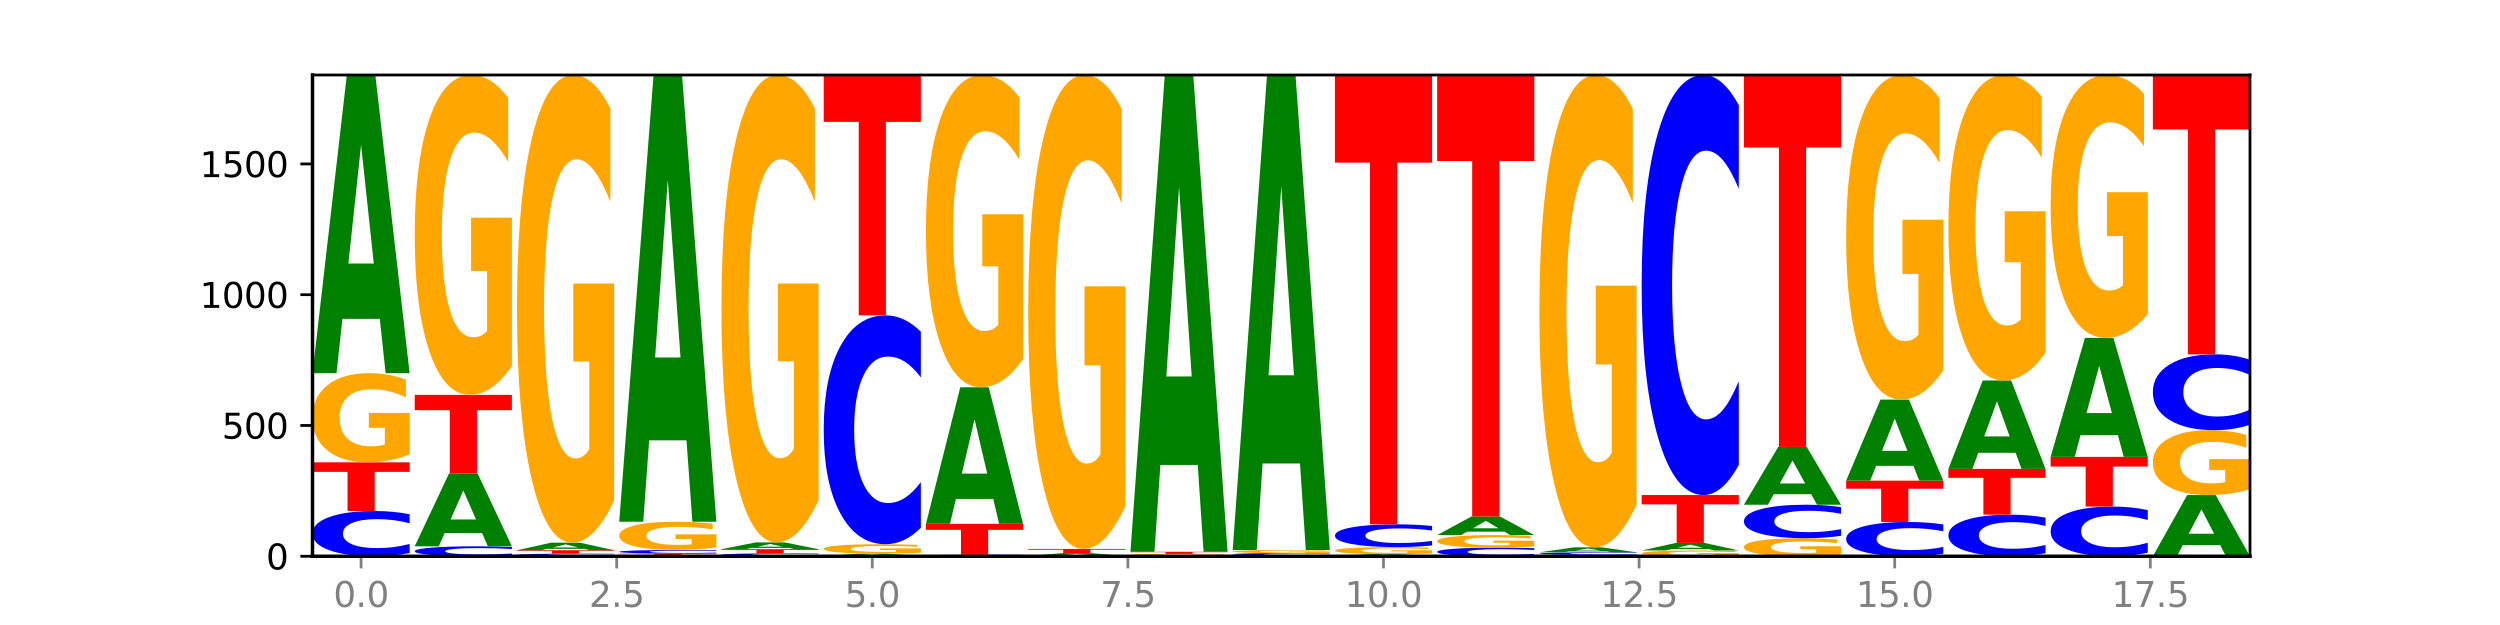
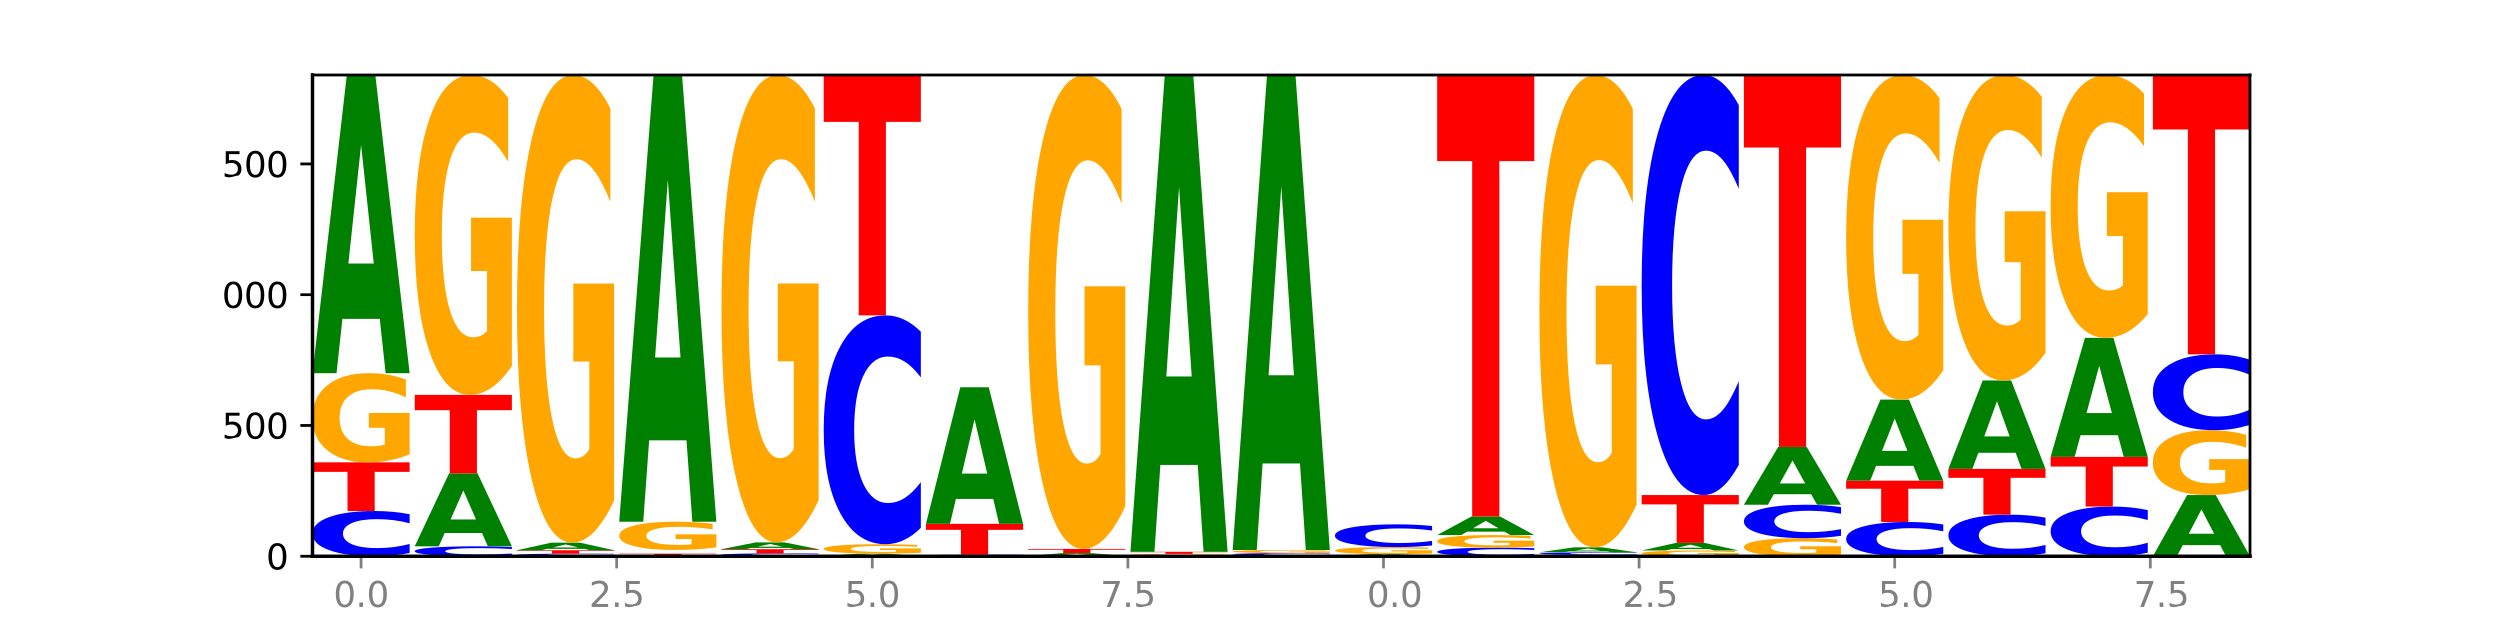
<svg xmlns="http://www.w3.org/2000/svg" xmlns:xlink="http://www.w3.org/1999/xlink" width="720pt" height="180pt" viewBox="0 0 720 180" version="1.1">
  <defs>
    <style type="text/css">*{stroke-linejoin: round; stroke-linecap: butt}</style>
  </defs>
  <g id="figure_1">
    <g id="patch_1">
      <path d="M 0 180  L 720 180  L 720 0  L 0 0  z " style="fill: #ffffff" />
    </g>
    <g id="axes_1">
      <g id="patch_2">
        <path d="M 90 160.2  L 648 160.2  L 648 21.6  L 90 21.6  z " style="fill: #ffffff" />
      </g>
      <g id="line2d_1">
        <path d="M 90 160.2  L 648 160.2  " clip-path="url(#pdd4420db8b)" style="fill: none; stroke: #000000; stroke-width: 0.5; stroke-linecap: square" />
      </g>
      <g id="patch_3">
        <path d="M 117.974 159.266  Q 115.634 159.729 113.103 159.963  Q 110.573 160.2 107.817 160.2  Q 99.599 160.2 94.8 158.445  Q 90 156.69 90 153.688  Q 90 150.676 94.8 148.924  Q 99.599 147.169 107.817 147.169  Q 110.573 147.169 113.103 147.405  Q 115.634 147.64 117.974 148.103  L 117.974 150.7  Q 115.613 150.087 113.322 149.801  Q 111.031 149.516 108.501 149.516  Q 103.962 149.516 101.361 150.628  Q 98.768 151.737 98.768 153.688  Q 98.768 155.632 101.361 156.744  Q 103.962 157.853 108.501 157.853  Q 111.031 157.853 113.322 157.567  Q 115.613 157.279 117.974 156.666  L 117.974 159.266  z " clip-path="url(#pdd4420db8b)" style="fill: #0000ff" />
      </g>
      <g id="patch_4">
        <path d="M 90 133.158  L 117.974 133.158  L 117.974 135.89  L 107.91 135.89  L 107.91 147.169  L 100.084 147.169  L 100.084 135.89  L 90 135.89  L 90 133.158  z " clip-path="url(#pdd4420db8b)" style="fill: #ff0000" />
      </g>
      <g id="patch_5">
        <path d="M 117.974 130.834  Q 115.152 131.996 112.118 132.58  Q 109.084 133.158 105.849 133.158  Q 98.539 133.158 94.269 129.698  Q 90 126.239 90 120.323  Q 90 114.338 94.345 110.905  Q 98.696 107.472 106.263 107.472  Q 109.178 107.472 111.849 107.939  Q 114.525 108.4 116.895 109.313  L 116.895 114.433  Q 114.45 113.261 112.03 112.682  Q 109.61 112.099 107.178 112.099  Q 102.677 112.099 100.238 114.232  Q 97.799 116.359 97.799 120.323  Q 97.799 124.249 100.15 126.393  Q 102.501 128.531 106.827 128.531  Q 108.005 128.531 109.015 128.409  Q 110.024 128.282 110.827 128.016  L 110.827 123.209  L 106.219 123.209  L 106.219 118.927  L 117.974 118.927  L 117.974 130.834  z " clip-path="url(#pdd4420db8b)" style="fill: #ffa600" />
      </g>
      <g id="patch_6">
        <path d="M 109.377 91.829  L 98.619 91.829  L 96.92 107.472  L 90 107.472  L 99.883 21.6  L 108.09 21.6  L 117.974 107.472  L 111.059 107.472  L 109.377 91.829  z M 100.335 75.891  L 107.644 75.891  L 103.995 41.734  L 100.335 75.891  z " clip-path="url(#pdd4420db8b)" style="fill: #008000" />
      </g>
      <g id="patch_7">
        <path d="M 147.42 159.995  Q 145.08 160.097 142.549 160.148  Q 140.019 160.2 137.263 160.2  Q 129.045 160.2 124.246 159.814  Q 119.446 159.429 119.446 158.77  Q 119.446 158.108 124.246 157.723  Q 129.045 157.338 137.263 157.338  Q 140.019 157.338 142.549 157.39  Q 145.08 157.441 147.42 157.543  L 147.42 158.113  Q 145.058 157.979 142.768 157.916  Q 140.477 157.853 137.947 157.853  Q 133.408 157.853 130.807 158.097  Q 128.214 158.341 128.214 158.77  Q 128.214 159.197 130.807 159.441  Q 133.408 159.684 137.947 159.684  Q 140.477 159.684 142.768 159.622  Q 145.058 159.558 147.42 159.424  L 147.42 159.995  z " clip-path="url(#pdd4420db8b)" style="fill: #0000ff" />
      </g>
      <g id="patch_8">
        <path d="M 138.823 153.509  L 128.065 153.509  L 126.366 157.338  L 119.446 157.338  L 129.329 136.322  L 137.536 136.322  L 147.42 157.338  L 140.505 157.338  L 138.823 153.509  z M 129.781 149.609  L 137.09 149.609  L 133.441 141.249  L 129.781 149.609  z " clip-path="url(#pdd4420db8b)" style="fill: #008000" />
      </g>
      <g id="patch_9">
        <path d="M 119.446 113.724  L 147.42 113.724  L 147.42 118.131  L 137.356 118.131  L 137.356 136.322  L 129.529 136.322  L 129.529 118.131  L 119.446 118.131  L 119.446 113.724  z " clip-path="url(#pdd4420db8b)" style="fill: #ff0000" />
      </g>
      <g id="patch_10">
        <path d="M 147.42 105.389  Q 144.598 109.556 141.564 111.65  Q 138.53 113.724 135.295 113.724  Q 127.985 113.724 123.715 101.316  Q 119.446 88.909 119.446 67.69  Q 119.446 46.225 123.791 33.912  Q 128.141 21.6 135.708 21.6  Q 138.624 21.6 141.294 23.275  Q 143.971 24.93 146.341 28.203  L 146.341 46.567  Q 143.896 42.362 141.476 40.287  Q 139.056 38.194 136.624 38.194  Q 132.122 38.194 129.684 45.844  Q 127.245 53.475 127.245 67.69  Q 127.245 81.773 129.596 89.461  Q 131.947 97.13 136.273 97.13  Q 137.451 97.13 138.461 96.692  Q 139.47 96.235 140.273 95.284  L 140.273 78.043  L 135.665 78.043  L 135.665 62.686  L 147.42 62.686  L 147.42 105.389  z " clip-path="url(#pdd4420db8b)" style="fill: #ffa600" />
      </g>
      <g id="patch_11">
        <path d="M 176.865 160.146  Q 174.525 160.173 171.995 160.186  Q 169.465 160.2 166.709 160.2  Q 158.491 160.2 153.692 160.099  Q 148.892 159.997 148.892 159.824  Q 148.892 159.649 153.692 159.548  Q 158.491 159.447 166.709 159.447  Q 169.465 159.447 171.995 159.46  Q 174.525 159.474 176.865 159.501  L 176.865 159.651  Q 174.504 159.615 172.214 159.599  Q 169.923 159.582 167.393 159.582  Q 162.854 159.582 160.253 159.647  Q 157.66 159.711 157.66 159.824  Q 157.66 159.936 160.253 160  Q 162.854 160.064 167.393 160.064  Q 169.923 160.064 172.214 160.048  Q 174.504 160.031 176.865 159.996  L 176.865 160.146  z " clip-path="url(#pdd4420db8b)" style="fill: #0000ff" />
      </g>
      <g id="patch_12">
        <path d="M 148.892 158.468  L 176.865 158.468  L 176.865 158.658  L 166.801 158.658  L 166.801 159.447  L 158.975 159.447  L 158.975 158.658  L 148.892 158.658  L 148.892 158.468  z " clip-path="url(#pdd4420db8b)" style="fill: #ff0000" />
      </g>
      <g id="patch_13">
        <path d="M 168.269 158.07  L 157.511 158.07  L 155.812 158.468  L 148.892 158.468  L 158.775 156.283  L 166.982 156.283  L 176.865 158.468  L 169.951 158.468  L 168.269 158.07  z M 159.227 157.664  L 166.536 157.664  L 162.887 156.795  L 159.227 157.664  z " clip-path="url(#pdd4420db8b)" style="fill: #008000" />
      </g>
      <g id="patch_14">
        <path d="M 176.865 144.097  Q 174.044 150.19 171.01 153.251  Q 167.976 156.283 164.741 156.283  Q 157.431 156.283 153.161 138.144  Q 148.892 120.004 148.892 88.983  Q 148.892 57.601 153.236 39.6  Q 157.587 21.6 165.154 21.6  Q 168.07 21.6 170.74 24.048  Q 173.417 26.469 175.787 31.254  L 175.787 58.102  Q 173.342 51.953 170.922 48.921  Q 168.502 45.86 166.07 45.86  Q 161.568 45.86 159.13 57.044  Q 156.691 68.201 156.691 88.983  Q 156.691 109.571 159.042 120.811  Q 161.393 132.023 165.719 132.023  Q 166.897 132.023 167.907 131.383  Q 168.916 130.715 169.718 129.324  L 169.718 104.118  L 165.11 104.118  L 165.11 81.666  L 176.865 81.666  L 176.865 144.097  z " clip-path="url(#pdd4420db8b)" style="fill: #ffa600" />
      </g>
      <g id="patch_15">
        <path d="M 178.338 159.447  L 206.311 159.447  L 206.311 159.594  L 196.247 159.594  L 196.247 160.2  L 188.421 160.2  L 188.421 159.594  L 178.338 159.594  L 178.338 159.447  z " clip-path="url(#pdd4420db8b)" style="fill: #ff0000" />
      </g>
      <g id="patch_16">
-         <path d="M 206.311 159.371  Q 203.971 159.409 201.441 159.428  Q 198.911 159.447 196.155 159.447  Q 187.937 159.447 183.137 159.305  Q 178.338 159.163 178.338 158.92  Q 178.338 158.676 183.137 158.534  Q 187.937 158.392 196.155 158.392  Q 198.911 158.392 201.441 158.411  Q 203.971 158.43 206.311 158.468  L 206.311 158.678  Q 203.95 158.628 201.66 158.605  Q 199.369 158.582 196.839 158.582  Q 192.3 158.582 189.699 158.672  Q 187.105 158.762 187.105 158.92  Q 187.105 159.077 189.699 159.167  Q 192.3 159.257 196.839 159.257  Q 199.369 159.257 201.66 159.234  Q 203.95 159.21 206.311 159.161  L 206.311 159.371  z " clip-path="url(#pdd4420db8b)" style="fill: #0000ff" />
-       </g>
+         </g>
      <g id="patch_17">
        <path d="M 206.311 157.656  Q 203.49 158.024 200.456 158.209  Q 197.421 158.392 194.187 158.392  Q 186.877 158.392 182.607 157.296  Q 178.338 156.201 178.338 154.327  Q 178.338 152.432 182.682 151.344  Q 187.033 150.257 194.6 150.257  Q 197.516 150.257 200.186 150.405  Q 202.863 150.551 205.233 150.84  L 205.233 152.462  Q 202.788 152.09 200.368 151.907  Q 197.948 151.722 195.516 151.722  Q 191.014 151.722 188.575 152.398  Q 186.137 153.072 186.137 154.327  Q 186.137 155.571 188.488 156.25  Q 190.839 156.927 195.165 156.927  Q 196.343 156.927 197.353 156.888  Q 198.362 156.848 199.164 156.764  L 199.164 155.241  L 194.556 155.241  L 194.556 153.885  L 206.311 153.885  L 206.311 157.656  z " clip-path="url(#pdd4420db8b)" style="fill: #ffa600" />
      </g>
      <g id="patch_18">
        <path d="M 197.715 126.82  L 186.957 126.82  L 185.258 150.257  L 178.338 150.257  L 188.221 21.6  L 196.428 21.6  L 206.311 150.257  L 199.397 150.257  L 197.715 126.82  z M 188.673 102.941  L 195.982 102.941  L 192.333 51.765  L 188.673 102.941  z " clip-path="url(#pdd4420db8b)" style="fill: #008000" />
      </g>
      <g id="patch_19">
        <path d="M 235.757 160.141  Q 233.417 160.17 230.887 160.185  Q 228.357 160.2 225.601 160.2  Q 217.383 160.2 212.583 160.088  Q 207.784 159.977 207.784 159.786  Q 207.784 159.594 212.583 159.483  Q 217.383 159.371 225.601 159.371  Q 228.357 159.371 230.887 159.386  Q 233.417 159.401 235.757 159.431  L 235.757 159.596  Q 233.396 159.557 231.106 159.539  Q 228.815 159.521 226.285 159.521  Q 221.746 159.521 219.145 159.591  Q 216.551 159.662 216.551 159.786  Q 216.551 159.91 219.145 159.98  Q 221.746 160.051 226.285 160.051  Q 228.815 160.051 231.106 160.033  Q 233.396 160.014 235.757 159.975  L 235.757 160.141  z " clip-path="url(#pdd4420db8b)" style="fill: #0000ff" />
      </g>
      <g id="patch_20">
        <path d="M 207.784 158.166  L 235.757 158.166  L 235.757 158.401  L 225.693 158.401  L 225.693 159.371  L 217.867 159.371  L 217.867 158.401  L 207.784 158.401  L 207.784 158.166  z " clip-path="url(#pdd4420db8b)" style="fill: #ff0000" />
      </g>
      <g id="patch_21">
        <path d="M 227.161 157.809  L 216.403 157.809  L 214.704 158.166  L 207.784 158.166  L 217.667 156.208  L 225.874 156.208  L 235.757 158.166  L 228.842 158.166  L 227.161 157.809  z M 218.119 157.446  L 225.428 157.446  L 221.779 156.667  L 218.119 157.446  z " clip-path="url(#pdd4420db8b)" style="fill: #008000" />
      </g>
      <g id="patch_22">
        <path d="M 235.757 144.029  Q 232.936 150.118 229.902 153.177  Q 226.867 156.208 223.632 156.208  Q 216.322 156.208 212.053 138.078  Q 207.784 119.949 207.784 88.946  Q 207.784 57.581 212.128 39.59  Q 216.479 21.6 224.046 21.6  Q 226.961 21.6 229.632 24.047  Q 232.309 26.466 234.679 31.249  L 234.679 58.081  Q 232.234 51.936 229.814 48.905  Q 227.394 45.847 224.962 45.847  Q 220.46 45.847 218.021 57.025  Q 215.583 68.175 215.583 88.946  Q 215.583 109.522 217.934 120.755  Q 220.285 131.961 224.61 131.961  Q 225.789 131.961 226.798 131.322  Q 227.808 130.654 228.61 129.264  L 228.61 104.072  L 224.002 104.072  L 224.002 81.633  L 235.757 81.633  L 235.757 144.029  z " clip-path="url(#pdd4420db8b)" style="fill: #ffa600" />
      </g>
      <g id="patch_23">
        <path d="M 256.607 160.063  L 245.849 160.063  L 244.15 160.2  L 237.23 160.2  L 247.113 159.447  L 255.32 159.447  L 265.203 160.2  L 258.288 160.2  L 256.607 160.063  z M 247.565 159.923  L 254.874 159.923  L 251.225 159.623  L 247.565 159.923  z " clip-path="url(#pdd4420db8b)" style="fill: #008000" />
      </g>
      <g id="patch_24">
        <path d="M 265.203 159.201  Q 262.382 159.324 259.348 159.386  Q 256.313 159.447 253.078 159.447  Q 245.768 159.447 241.499 159.082  Q 237.23 158.716 237.23 158.092  Q 237.23 157.46 241.574 157.097  Q 245.925 156.735 253.492 156.735  Q 256.407 156.735 259.078 156.784  Q 261.755 156.833 264.125 156.929  L 264.125 157.47  Q 261.68 157.346 259.26 157.285  Q 256.84 157.223 254.407 157.223  Q 249.906 157.223 247.467 157.449  Q 245.029 157.673 245.029 158.092  Q 245.029 158.506 247.38 158.733  Q 249.731 158.958 254.056 158.958  Q 255.235 158.958 256.244 158.945  Q 257.254 158.932 258.056 158.904  L 258.056 158.396  L 253.448 158.396  L 253.448 157.944  L 265.203 157.944  L 265.203 159.201  z " clip-path="url(#pdd4420db8b)" style="fill: #ffa600" />
      </g>
      <g id="patch_25">
        <path d="M 265.203 152.011  Q 262.863 154.352 260.333 155.537  Q 257.803 156.735 255.047 156.735  Q 246.829 156.735 242.029 147.858  Q 237.23 138.981 237.23 123.8  Q 237.23 108.565 242.029 99.702  Q 246.829 90.825 255.047 90.825  Q 257.803 90.825 260.333 92.023  Q 262.863 93.207 265.203 95.549  L 265.203 108.688  Q 262.842 105.583 260.551 104.14  Q 258.261 102.697 255.731 102.697  Q 251.192 102.697 248.591 108.32  Q 245.997 113.929 245.997 123.8  Q 245.997 133.63 248.591 139.253  Q 251.192 144.863 255.731 144.863  Q 258.261 144.863 260.551 143.42  Q 262.842 141.963 265.203 138.858  L 265.203 152.011  z " clip-path="url(#pdd4420db8b)" style="fill: #0000ff" />
      </g>
      <g id="patch_26">
        <path d="M 237.23 21.6  L 265.203 21.6  L 265.203 35.101  L 255.139 35.101  L 255.139 90.825  L 247.313 90.825  L 247.313 35.101  L 237.23 35.101  L 237.23 21.6  z " clip-path="url(#pdd4420db8b)" style="fill: #ff0000" />
      </g>
      <g id="patch_27">
        <path d="M 294.649 160.168  Q 292.309 160.184 289.779 160.192  Q 287.249 160.2 284.493 160.2  Q 276.275 160.2 271.475 160.139  Q 266.675 160.078 266.675 159.974  Q 266.675 159.87 271.475 159.809  Q 276.275 159.748 284.493 159.748  Q 287.249 159.748 289.779 159.756  Q 292.309 159.764 294.649 159.78  L 294.649 159.871  Q 292.288 159.849 289.997 159.839  Q 287.707 159.829 285.177 159.829  Q 280.638 159.829 278.037 159.868  Q 275.443 159.906 275.443 159.974  Q 275.443 160.042 278.037 160.08  Q 280.638 160.119 285.177 160.119  Q 287.707 160.119 289.997 160.109  Q 292.288 160.099 294.649 160.077  L 294.649 160.168  z " clip-path="url(#pdd4420db8b)" style="fill: #0000ff" />
      </g>
      <g id="patch_28">
        <path d="M 266.675 150.86  L 294.649 150.86  L 294.649 152.593  L 284.585 152.593  L 284.585 159.748  L 276.759 159.748  L 276.759 152.593  L 266.675 152.593  L 266.675 150.86  z " clip-path="url(#pdd4420db8b)" style="fill: #ff0000" />
      </g>
      <g id="patch_29">
        <path d="M 286.053 143.697  L 275.295 143.697  L 273.596 150.86  L 266.675 150.86  L 276.559 111.539  L 284.766 111.539  L 294.649 150.86  L 287.734 150.86  L 286.053 143.697  z M 277.01 136.399  L 284.32 136.399  L 280.671 120.758  L 277.01 136.399  z " clip-path="url(#pdd4420db8b)" style="fill: #008000" />
      </g>
      <g id="patch_30">
-         <path d="M 294.649 103.402  Q 291.828 107.471 288.794 109.514  Q 285.759 111.539 282.524 111.539  Q 275.214 111.539 270.945 99.426  Q 266.675 87.313 266.675 66.598  Q 266.675 45.641 271.02 33.62  Q 275.371 21.6 282.938 21.6  Q 285.853 21.6 288.524 23.235  Q 291.201 24.851 293.571 28.047  L 293.571 45.975  Q 291.126 41.869 288.706 39.844  Q 286.286 37.801 283.853 37.801  Q 279.352 37.801 276.913 45.269  Q 274.474 52.719 274.474 66.598  Q 274.474 80.346 276.825 87.852  Q 279.176 95.339 283.502 95.339  Q 284.681 95.339 285.69 94.911  Q 286.7 94.466 287.502 93.537  L 287.502 76.704  L 282.894 76.704  L 282.894 61.711  L 294.649 61.711  L 294.649 103.402  z " clip-path="url(#pdd4420db8b)" style="fill: #ffa600" />
-       </g>
+         </g>
      <g id="patch_31">
        <path d="M 324.095 160.195  Q 321.755 160.197 319.225 160.199  Q 316.695 160.2 313.939 160.2  Q 305.721 160.2 300.921 160.19  Q 296.121 160.18 296.121 160.162  Q 296.121 160.145 300.921 160.135  Q 305.721 160.125 313.939 160.125  Q 316.695 160.125 319.225 160.126  Q 321.755 160.127 324.095 160.13  L 324.095 160.145  Q 321.734 160.142 319.443 160.14  Q 317.153 160.138 314.622 160.138  Q 310.084 160.138 307.483 160.145  Q 304.889 160.151 304.889 160.162  Q 304.889 160.174 307.483 160.18  Q 310.084 160.186 314.622 160.186  Q 317.153 160.186 319.443 160.185  Q 321.734 160.183 324.095 160.18  L 324.095 160.195  z " clip-path="url(#pdd4420db8b)" style="fill: #0000ff" />
      </g>
      <g id="patch_32">
        <path d="M 315.499 159.974  L 304.741 159.974  L 303.042 160.125  L 296.121 160.125  L 306.005 159.296  L 314.212 159.296  L 324.095 160.125  L 317.18 160.125  L 315.499 159.974  z M 306.456 159.82  L 313.766 159.82  L 310.117 159.49  L 306.456 159.82  z " clip-path="url(#pdd4420db8b)" style="fill: #008000" />
      </g>
      <g id="patch_33">
        <path d="M 296.121 158.091  L 324.095 158.091  L 324.095 158.326  L 314.031 158.326  L 314.031 159.296  L 306.205 159.296  L 306.205 158.326  L 296.121 158.326  L 296.121 158.091  z " clip-path="url(#pdd4420db8b)" style="fill: #ff0000" />
      </g>
      <g id="patch_34">
        <path d="M 324.095 145.742  Q 321.274 151.916 318.239 155.018  Q 315.205 158.091 311.97 158.091  Q 304.66 158.091 300.391 139.708  Q 296.121 121.325 296.121 89.888  Q 296.121 58.084 300.466 39.842  Q 304.817 21.6 312.384 21.6  Q 315.299 21.6 317.97 24.081  Q 320.647 26.534 323.017 31.384  L 323.017 58.592  Q 320.572 52.36 318.152 49.287  Q 315.732 46.186 313.299 46.186  Q 308.798 46.186 306.359 57.52  Q 303.92 68.826 303.92 89.888  Q 303.92 110.752 306.271 122.143  Q 308.622 133.505 312.948 133.505  Q 314.127 133.505 315.136 132.857  Q 316.146 132.18 316.948 130.77  L 316.948 105.226  L 312.34 105.226  L 312.34 82.473  L 324.095 82.473  L 324.095 145.742  z " clip-path="url(#pdd4420db8b)" style="fill: #ffa600" />
      </g>
      <g id="patch_35">
        <path d="M 353.541 160.189  Q 351.201 160.195 348.671 160.197  Q 346.14 160.2 343.385 160.2  Q 335.167 160.2 330.367 160.18  Q 325.567 160.159 325.567 160.125  Q 325.567 160.09 330.367 160.07  Q 335.167 160.049 343.385 160.049  Q 346.14 160.049 348.671 160.052  Q 351.201 160.055 353.541 160.06  L 353.541 160.09  Q 351.18 160.083 348.889 160.08  Q 346.599 160.076 344.068 160.076  Q 339.529 160.076 336.929 160.089  Q 334.335 160.102 334.335 160.125  Q 334.335 160.147 336.929 160.16  Q 339.529 160.173 344.068 160.173  Q 346.599 160.173 348.889 160.17  Q 351.18 160.166 353.541 160.159  L 353.541 160.189  z " clip-path="url(#pdd4420db8b)" style="fill: #0000ff" />
      </g>
      <g id="patch_36">
        <path d="M 353.541 160.002  Q 350.72 160.025 347.685 160.037  Q 344.651 160.049 341.416 160.049  Q 334.106 160.049 329.837 159.978  Q 325.567 159.907 325.567 159.786  Q 325.567 159.663 329.912 159.593  Q 334.263 159.522 341.83 159.522  Q 344.745 159.522 347.416 159.532  Q 350.093 159.541 352.463 159.56  L 352.463 159.665  Q 350.018 159.641 347.598 159.629  Q 345.178 159.617 342.745 159.617  Q 338.244 159.617 335.805 159.661  Q 333.366 159.705 333.366 159.786  Q 333.366 159.866 335.717 159.91  Q 338.068 159.954 342.394 159.954  Q 343.573 159.954 344.582 159.952  Q 345.591 159.949 346.394 159.944  L 346.394 159.845  L 341.786 159.845  L 341.786 159.757  L 353.541 159.757  L 353.541 160.002  z " clip-path="url(#pdd4420db8b)" style="fill: #ffa600" />
      </g>
      <g id="patch_37">
        <path d="M 325.567 158.919  L 353.541 158.919  L 353.541 159.037  L 343.477 159.037  L 343.477 159.522  L 335.651 159.522  L 335.651 159.037  L 325.567 159.037  L 325.567 158.919  z " clip-path="url(#pdd4420db8b)" style="fill: #ff0000" />
      </g>
      <g id="patch_38">
        <path d="M 344.945 133.904  L 334.186 133.904  L 332.488 158.919  L 325.567 158.919  L 335.45 21.6  L 343.658 21.6  L 353.541 158.919  L 346.626 158.919  L 344.945 133.904  z M 335.902 108.418  L 343.212 108.418  L 339.563 53.796  L 335.902 108.418  z " clip-path="url(#pdd4420db8b)" style="fill: #008000" />
      </g>
      <g id="patch_39">
        <path d="M 355.013 159.974  L 382.987 159.974  L 382.987 160.018  L 372.923 160.018  L 372.923 160.2  L 365.097 160.2  L 365.097 160.018  L 355.013 160.018  L 355.013 159.974  z " clip-path="url(#pdd4420db8b)" style="fill: #ff0000" />
      </g>
      <g id="patch_40">
        <path d="M 382.987 159.925  Q 380.647 159.95 378.117 159.962  Q 375.586 159.974 372.831 159.974  Q 364.613 159.974 359.813 159.883  Q 355.013 159.791 355.013 159.635  Q 355.013 159.479 359.813 159.387  Q 364.613 159.296 372.831 159.296  Q 375.586 159.296 378.117 159.308  Q 380.647 159.321 382.987 159.345  L 382.987 159.48  Q 380.626 159.448 378.335 159.433  Q 376.045 159.418 373.514 159.418  Q 368.975 159.418 366.375 159.476  Q 363.781 159.534 363.781 159.635  Q 363.781 159.736 366.375 159.794  Q 368.975 159.852 373.514 159.852  Q 376.045 159.852 378.335 159.837  Q 380.626 159.822 382.987 159.79  L 382.987 159.925  z " clip-path="url(#pdd4420db8b)" style="fill: #0000ff" />
      </g>
      <g id="patch_41">
        <path d="M 382.987 159.214  Q 380.166 159.255 377.131 159.276  Q 374.097 159.296 370.862 159.296  Q 363.552 159.296 359.283 159.174  Q 355.013 159.053 355.013 158.844  Q 355.013 158.634 359.358 158.513  Q 363.709 158.392 371.276 158.392  Q 374.191 158.392 376.862 158.409  Q 379.539 158.425 381.908 158.457  L 381.908 158.637  Q 379.463 158.596 377.044 158.576  Q 374.624 158.555 372.191 158.555  Q 367.69 158.555 365.251 158.63  Q 362.812 158.705 362.812 158.844  Q 362.812 158.983 365.163 159.058  Q 367.514 159.133 371.84 159.133  Q 373.019 159.133 374.028 159.129  Q 375.037 159.124 375.84 159.115  L 375.84 158.946  L 371.232 158.946  L 371.232 158.795  L 382.987 158.795  L 382.987 159.214  z " clip-path="url(#pdd4420db8b)" style="fill: #ffa600" />
      </g>
      <g id="patch_42">
        <path d="M 374.391 133.473  L 363.632 133.473  L 361.934 158.392  L 355.013 158.392  L 364.896 21.6  L 373.104 21.6  L 382.987 158.392  L 376.072 158.392  L 374.391 133.473  z M 365.348 108.085  L 372.658 108.085  L 369.009 53.673  L 365.348 108.085  z " clip-path="url(#pdd4420db8b)" style="fill: #008000" />
      </g>
      <g id="patch_43">
        <path d="M 403.836 160.09  L 393.078 160.09  L 391.38 160.2  L 384.459 160.2  L 394.342 159.597  L 402.55 159.597  L 412.433 160.2  L 405.518 160.2  L 403.836 160.09  z M 394.794 159.978  L 402.103 159.978  L 398.454 159.739  L 394.794 159.978  z " clip-path="url(#pdd4420db8b)" style="fill: #008000" />
      </g>
      <g id="patch_44">
        <path d="M 412.433 159.413  Q 409.612 159.505 406.577 159.552  Q 403.543 159.597 400.308 159.597  Q 392.998 159.597 388.728 159.323  Q 384.459 159.05 384.459 158.581  Q 384.459 158.107 388.804 157.835  Q 393.155 157.564 400.722 157.564  Q 403.637 157.564 406.308 157.601  Q 408.985 157.637 411.354 157.709  L 411.354 158.115  Q 408.909 158.022 406.489 157.976  Q 404.069 157.93 401.637 157.93  Q 397.136 157.93 394.697 158.099  Q 392.258 158.267 392.258 158.581  Q 392.258 158.892 394.609 159.062  Q 396.96 159.231 401.286 159.231  Q 402.465 159.231 403.474 159.221  Q 404.483 159.211 405.286 159.19  L 405.286 158.81  L 400.678 158.81  L 400.678 158.471  L 412.433 158.471  L 412.433 159.413  z " clip-path="url(#pdd4420db8b)" style="fill: #ffa600" />
      </g>
      <g id="patch_45">
        <path d="M 412.433 157.094  Q 410.093 157.327 407.563 157.444  Q 405.032 157.564 402.277 157.564  Q 394.059 157.564 389.259 156.681  Q 384.459 155.798 384.459 154.289  Q 384.459 152.774 389.259 151.893  Q 394.059 151.01 402.277 151.01  Q 405.032 151.01 407.563 151.129  Q 410.093 151.247 412.433 151.48  L 412.433 152.786  Q 410.072 152.478 407.781 152.334  Q 405.49 152.191 402.96 152.191  Q 398.421 152.191 395.821 152.75  Q 393.227 153.307 393.227 154.289  Q 393.227 155.266 395.821 155.825  Q 398.421 156.383 402.96 156.383  Q 405.49 156.383 407.781 156.24  Q 410.072 156.095 412.433 155.786  L 412.433 157.094  z " clip-path="url(#pdd4420db8b)" style="fill: #0000ff" />
      </g>
      <g id="patch_46">
-         <path d="M 384.459 21.6  L 412.433 21.6  L 412.433 46.839  L 402.369 46.839  L 402.369 151.01  L 394.543 151.01  L 394.543 46.839  L 384.459 46.839  L 384.459 21.6  z " clip-path="url(#pdd4420db8b)" style="fill: #ff0000" />
-       </g>
+         </g>
      <g id="patch_47">
        <path d="M 441.879 160.022  Q 439.539 160.11 437.008 160.155  Q 434.478 160.2 431.722 160.2  Q 423.504 160.2 418.705 159.865  Q 413.905 159.53 413.905 158.958  Q 413.905 158.383 418.705 158.049  Q 423.504 157.714 431.722 157.714  Q 434.478 157.714 437.008 157.759  Q 439.539 157.804 441.879 157.892  L 441.879 158.388  Q 439.518 158.271 437.227 158.216  Q 434.936 158.162 432.406 158.162  Q 427.867 158.162 425.266 158.374  Q 422.673 158.586 422.673 158.958  Q 422.673 159.329 425.266 159.541  Q 427.867 159.752 432.406 159.752  Q 434.936 159.752 437.227 159.698  Q 439.518 159.643 441.879 159.526  L 441.879 160.022  z " clip-path="url(#pdd4420db8b)" style="fill: #0000ff" />
      </g>
      <g id="patch_48">
        <path d="M 441.879 157.387  Q 439.057 157.551 436.023 157.633  Q 432.989 157.714 429.754 157.714  Q 422.444 157.714 418.174 157.227  Q 413.905 156.74 413.905 155.908  Q 413.905 155.065 418.25 154.582  Q 422.601 154.099 430.168 154.099  Q 433.083 154.099 435.754 154.164  Q 438.431 154.229 440.8 154.358  L 440.8 155.078  Q 438.355 154.913 435.935 154.832  Q 433.515 154.75 431.083 154.75  Q 426.582 154.75 424.143 155.05  Q 421.704 155.35 421.704 155.908  Q 421.704 156.46 424.055 156.762  Q 426.406 157.063 430.732 157.063  Q 431.91 157.063 432.92 157.046  Q 433.929 157.028 434.732 156.991  L 434.732 156.314  L 430.124 156.314  L 430.124 155.711  L 441.879 155.711  L 441.879 157.387  z " clip-path="url(#pdd4420db8b)" style="fill: #ffa600" />
      </g>
      <g id="patch_49">
        <path d="M 433.282 153.124  L 422.524 153.124  L 420.825 154.099  L 413.905 154.099  L 423.788 148.75  L 431.995 148.75  L 441.879 154.099  L 434.964 154.099  L 433.282 153.124  z M 424.24 152.132  L 431.549 152.132  L 427.9 150.004  L 424.24 152.132  z " clip-path="url(#pdd4420db8b)" style="fill: #008000" />
      </g>
      <g id="patch_50">
        <path d="M 413.905 21.6  L 441.879 21.6  L 441.879 46.398  L 431.815 46.398  L 431.815 148.75  L 423.989 148.75  L 423.989 46.398  L 413.905 46.398  L 413.905 21.6  z " clip-path="url(#pdd4420db8b)" style="fill: #ff0000" />
      </g>
      <g id="patch_51">
        <path d="M 443.351 159.823  L 471.325 159.823  L 471.325 159.897  L 461.261 159.897  L 461.261 160.2  L 453.434 160.2  L 453.434 159.897  L 443.351 159.897  L 443.351 159.823  z " clip-path="url(#pdd4420db8b)" style="fill: #ff0000" />
      </g>
      <g id="patch_52">
        <path d="M 471.325 159.769  Q 468.985 159.796 466.454 159.81  Q 463.924 159.823 461.168 159.823  Q 452.95 159.823 448.151 159.722  Q 443.351 159.62 443.351 159.447  Q 443.351 159.273 448.151 159.172  Q 452.95 159.07 461.168 159.07  Q 463.924 159.07 466.454 159.084  Q 468.985 159.097 471.325 159.124  L 471.325 159.274  Q 468.963 159.239 466.673 159.222  Q 464.382 159.206 461.852 159.206  Q 457.313 159.206 454.712 159.27  Q 452.119 159.334 452.119 159.447  Q 452.119 159.559 454.712 159.624  Q 457.313 159.688 461.852 159.688  Q 464.382 159.688 466.673 159.671  Q 468.963 159.655 471.325 159.619  L 471.325 159.769  z " clip-path="url(#pdd4420db8b)" style="fill: #0000ff" />
      </g>
      <g id="patch_53">
        <path d="M 462.728 158.809  L 451.97 158.809  L 450.271 159.07  L 443.351 159.07  L 453.234 157.639  L 461.441 157.639  L 471.325 159.07  L 464.41 159.07  L 462.728 158.809  z M 453.686 158.544  L 460.995 158.544  L 457.346 157.974  L 453.686 158.544  z " clip-path="url(#pdd4420db8b)" style="fill: #008000" />
      </g>
      <g id="patch_54">
        <path d="M 471.325 145.33  Q 468.503 151.485 465.469 154.576  Q 462.435 157.639 459.2 157.639  Q 451.89 157.639 447.62 139.317  Q 443.351 120.995 443.351 89.662  Q 443.351 57.963 447.696 39.782  Q 452.046 21.6 459.613 21.6  Q 462.529 21.6 465.199 24.073  Q 467.876 26.518 470.246 31.351  L 470.246 58.469  Q 467.801 52.259 465.381 49.196  Q 462.961 46.104 460.529 46.104  Q 456.027 46.104 453.589 57.401  Q 451.15 68.67 451.15 89.662  Q 451.15 110.457 453.501 121.81  Q 455.852 133.134 460.178 133.134  Q 461.356 133.134 462.366 132.488  Q 463.375 131.814 464.178 130.409  L 464.178 104.949  L 459.57 104.949  L 459.57 82.271  L 471.325 82.271  L 471.325 145.33  z " clip-path="url(#pdd4420db8b)" style="fill: #ffa600" />
      </g>
      <g id="patch_55">
        <path d="M 500.77 160.05  Q 497.949 160.125 494.915 160.163  Q 491.881 160.2 488.646 160.2  Q 481.336 160.2 477.066 159.977  Q 472.797 159.754 472.797 159.372  Q 472.797 158.986 477.141 158.764  Q 481.492 158.543 489.059 158.543  Q 491.975 158.543 494.645 158.573  Q 497.322 158.603 499.692 158.662  L 499.692 158.992  Q 497.247 158.916 494.827 158.879  Q 492.407 158.841 489.975 158.841  Q 485.473 158.841 483.035 158.979  Q 480.596 159.116 480.596 159.372  Q 480.596 159.625 482.947 159.764  Q 485.298 159.901 489.624 159.901  Q 490.802 159.901 491.812 159.894  Q 492.821 159.885 493.623 159.868  L 493.623 159.558  L 489.016 159.558  L 489.016 159.282  L 500.77 159.282  L 500.77 160.05  z " clip-path="url(#pdd4420db8b)" style="fill: #ffa600" />
      </g>
      <g id="patch_56">
        <path d="M 492.174 158.145  L 481.416 158.145  L 479.717 158.543  L 472.797 158.543  L 482.68 156.358  L 490.887 156.358  L 500.77 158.543  L 493.856 158.543  L 492.174 158.145  z M 483.132 157.739  L 490.441 157.739  L 486.792 156.871  L 483.132 157.739  z " clip-path="url(#pdd4420db8b)" style="fill: #008000" />
      </g>
      <g id="patch_57">
        <path d="M 472.797 142.574  L 500.77 142.574  L 500.77 145.262  L 490.706 145.262  L 490.706 156.358  L 482.88 156.358  L 482.88 145.262  L 472.797 145.262  L 472.797 142.574  z " clip-path="url(#pdd4420db8b)" style="fill: #ff0000" />
      </g>
      <g id="patch_58">
        <path d="M 500.77 133.902  Q 498.431 138.201 495.9 140.375  Q 493.37 142.574 490.614 142.574  Q 482.396 142.574 477.597 126.281  Q 472.797 109.988 472.797 82.124  Q 472.797 54.161 477.597 37.893  Q 482.396 21.6 490.614 21.6  Q 493.37 21.6 495.9 23.799  Q 498.431 25.973 500.77 30.271  L 500.77 54.386  Q 498.409 48.689 496.119 46.04  Q 493.828 43.391 491.298 43.391  Q 486.759 43.391 484.158 53.711  Q 481.565 64.007 481.565 82.124  Q 481.565 100.167 484.158 110.487  Q 486.759 120.783 491.298 120.783  Q 493.828 120.783 496.119 118.134  Q 498.409 115.46 500.77 109.763  L 500.77 133.902  z " clip-path="url(#pdd4420db8b)" style="fill: #0000ff" />
      </g>
      <g id="patch_59">
        <path d="M 530.216 159.73  Q 527.395 159.965 524.361 160.083  Q 521.326 160.2 518.092 160.2  Q 510.782 160.2 506.512 159.5  Q 502.243 158.8 502.243 157.603  Q 502.243 156.392 506.587 155.697  Q 510.938 155.002 518.505 155.002  Q 521.421 155.002 524.091 155.097  Q 526.768 155.19 529.138 155.375  L 529.138 156.411  Q 526.693 156.174 524.273 156.057  Q 521.853 155.939 519.421 155.939  Q 514.919 155.939 512.481 156.37  Q 510.042 156.801 510.042 157.603  Q 510.042 158.397 512.393 158.831  Q 514.744 159.264 519.07 159.264  Q 520.248 159.264 521.258 159.239  Q 522.267 159.213 523.069 159.16  L 523.069 158.187  L 518.461 158.187  L 518.461 157.32  L 530.216 157.32  L 530.216 159.73  z " clip-path="url(#pdd4420db8b)" style="fill: #ffa600" />
      </g>
      <g id="patch_60">
        <path d="M 530.216 154.311  Q 527.876 154.654 525.346 154.827  Q 522.816 155.002 520.06 155.002  Q 511.842 155.002 507.042 153.704  Q 502.243 152.405 502.243 150.185  Q 502.243 147.956 507.042 146.659  Q 511.842 145.361 520.06 145.361  Q 522.816 145.361 525.346 145.536  Q 527.876 145.709 530.216 146.052  L 530.216 147.974  Q 527.855 147.52 525.565 147.309  Q 523.274 147.098 520.744 147.098  Q 516.205 147.098 513.604 147.92  Q 511.01 148.741 511.01 150.185  Q 511.01 151.623 513.604 152.445  Q 516.205 153.266 520.744 153.266  Q 523.274 153.266 525.565 153.055  Q 527.855 152.842 530.216 152.387  L 530.216 154.311  z " clip-path="url(#pdd4420db8b)" style="fill: #0000ff" />
      </g>
      <g id="patch_61">
        <path d="M 521.62 142.328  L 510.862 142.328  L 509.163 145.361  L 502.243 145.361  L 512.126 128.714  L 520.333 128.714  L 530.216 145.361  L 523.302 145.361  L 521.62 142.328  z M 512.578 139.239  L 519.887 139.239  L 516.238 132.617  L 512.578 139.239  z " clip-path="url(#pdd4420db8b)" style="fill: #008000" />
      </g>
      <g id="patch_62">
        <path d="M 502.243 21.6  L 530.216 21.6  L 530.216 42.49  L 520.152 42.49  L 520.152 128.714  L 512.326 128.714  L 512.326 42.49  L 502.243 42.49  L 502.243 21.6  z " clip-path="url(#pdd4420db8b)" style="fill: #ff0000" />
      </g>
      <g id="patch_63">
        <path d="M 559.662 159.493  Q 557.322 159.843 554.792 160.021  Q 552.262 160.2 549.506 160.2  Q 541.288 160.2 536.488 158.871  Q 531.689 157.542 531.689 155.269  Q 531.689 152.988 536.488 151.661  Q 541.288 150.332 549.506 150.332  Q 552.262 150.332 554.792 150.512  Q 557.322 150.689 559.662 151.04  L 559.662 153.007  Q 557.301 152.542 555.011 152.326  Q 552.72 152.11 550.19 152.11  Q 545.651 152.11 543.05 152.952  Q 540.456 153.791 540.456 155.269  Q 540.456 156.741 543.05 157.583  Q 545.651 158.423 550.19 158.423  Q 552.72 158.423 555.011 158.206  Q 557.301 157.988 559.662 157.524  L 559.662 159.493  z " clip-path="url(#pdd4420db8b)" style="fill: #0000ff" />
      </g>
      <g id="patch_64">
        <path d="M 531.689 138.431  L 559.662 138.431  L 559.662 140.752  L 549.598 140.752  L 549.598 150.332  L 541.772 150.332  L 541.772 140.752  L 531.689 140.752  L 531.689 138.431  z " clip-path="url(#pdd4420db8b)" style="fill: #ff0000" />
      </g>
      <g id="patch_65">
        <path d="M 551.066 134.177  L 540.308 134.177  L 538.609 138.431  L 531.689 138.431  L 541.572 115.08  L 549.779 115.08  L 559.662 138.431  L 552.748 138.431  L 551.066 134.177  z M 542.024 129.843  L 549.333 129.843  L 545.684 120.555  L 542.024 129.843  z " clip-path="url(#pdd4420db8b)" style="fill: #008000" />
      </g>
      <g id="patch_66">
        <path d="M 559.662 106.622  Q 556.841 110.851 553.807 112.975  Q 550.772 115.08 547.537 115.08  Q 540.227 115.08 535.958 102.49  Q 531.689 89.899 531.689 68.369  Q 531.689 46.587 536.033 34.094  Q 540.384 21.6 547.951 21.6  Q 550.866 21.6 553.537 23.299  Q 556.214 24.979 558.584 28.301  L 558.584 46.935  Q 556.139 42.667 553.719 40.562  Q 551.299 38.438 548.867 38.438  Q 544.365 38.438 541.926 46.201  Q 539.488 53.944 539.488 68.369  Q 539.488 82.658 541.839 90.459  Q 544.19 98.241 548.515 98.241  Q 549.694 98.241 550.703 97.797  Q 551.713 97.334 552.515 96.368  L 552.515 78.873  L 547.907 78.873  L 547.907 63.29  L 559.662 63.29  L 559.662 106.622  z " clip-path="url(#pdd4420db8b)" style="fill: #ffa600" />
      </g>
      <g id="patch_67">
        <path d="M 589.108 159.342  Q 586.768 159.767 584.238 159.982  Q 581.708 160.2 578.952 160.2  Q 570.734 160.2 565.934 158.587  Q 561.135 156.974 561.135 154.215  Q 561.135 151.447 565.934 149.836  Q 570.734 148.223 578.952 148.223  Q 581.708 148.223 584.238 148.441  Q 586.768 148.656 589.108 149.082  L 589.108 151.469  Q 586.747 150.905 584.456 150.643  Q 582.166 150.381 579.636 150.381  Q 575.097 150.381 572.496 151.402  Q 569.902 152.422 569.902 154.215  Q 569.902 156.002 572.496 157.023  Q 575.097 158.043 579.636 158.043  Q 582.166 158.043 584.456 157.78  Q 586.747 157.516 589.108 156.952  L 589.108 159.342  z " clip-path="url(#pdd4420db8b)" style="fill: #0000ff" />
      </g>
      <g id="patch_68">
        <path d="M 561.135 135.041  L 589.108 135.041  L 589.108 137.612  L 579.044 137.612  L 579.044 148.223  L 571.218 148.223  L 571.218 137.612  L 561.135 137.612  L 561.135 135.041  z " clip-path="url(#pdd4420db8b)" style="fill: #ff0000" />
      </g>
      <g id="patch_69">
        <path d="M 580.512 130.403  L 569.754 130.403  L 568.055 135.041  L 561.135 135.041  L 571.018 109.581  L 579.225 109.581  L 589.108 135.041  L 582.193 135.041  L 580.512 130.403  z M 571.47 125.678  L 578.779 125.678  L 575.13 115.55  L 571.47 125.678  z " clip-path="url(#pdd4420db8b)" style="fill: #008000" />
      </g>
      <g id="patch_70">
        <path d="M 589.108 101.621  Q 586.287 105.601 583.253 107.6  Q 580.218 109.581 576.983 109.581  Q 569.673 109.581 565.404 97.731  Q 561.135 85.882 561.135 65.618  Q 561.135 45.117 565.479 33.359  Q 569.83 21.6 577.397 21.6  Q 580.312 21.6 582.983 23.199  Q 585.66 24.78 588.03 27.906  L 588.03 45.444  Q 585.585 41.428 583.165 39.447  Q 580.745 37.448 578.312 37.448  Q 573.811 37.448 571.372 44.754  Q 568.934 52.042 568.934 65.618  Q 568.934 79.067 571.285 86.409  Q 573.636 93.733 577.961 93.733  Q 579.14 93.733 580.149 93.315  Q 581.159 92.879 581.961 91.97  L 581.961 75.504  L 577.353 75.504  L 577.353 60.838  L 589.108 60.838  L 589.108 101.621  z " clip-path="url(#pdd4420db8b)" style="fill: #ffa600" />
      </g>
      <g id="patch_71">
        <path d="M 618.554 159.174  Q 616.214 159.683 613.684 159.94  Q 611.154 160.2 608.398 160.2  Q 600.18 160.2 595.38 158.272  Q 590.58 156.345 590.58 153.048  Q 590.58 149.74 595.38 147.816  Q 600.18 145.888 608.398 145.888  Q 611.154 145.888 613.684 146.148  Q 616.214 146.405 618.554 146.914  L 618.554 149.767  Q 616.193 149.093 613.902 148.779  Q 611.612 148.466 609.082 148.466  Q 604.543 148.466 601.942 149.687  Q 599.348 150.905 599.348 153.048  Q 599.348 155.183 601.942 156.404  Q 604.543 157.622 609.082 157.622  Q 611.612 157.622 613.902 157.309  Q 616.193 156.992 618.554 156.318  L 618.554 159.174  z " clip-path="url(#pdd4420db8b)" style="fill: #0000ff" />
      </g>
      <g id="patch_72">
        <path d="M 590.58 131.576  L 618.554 131.576  L 618.554 134.367  L 608.49 134.367  L 608.49 145.888  L 600.664 145.888  L 600.664 134.367  L 590.58 134.367  L 590.58 131.576  z " clip-path="url(#pdd4420db8b)" style="fill: #ff0000" />
      </g>
      <g id="patch_73">
        <path d="M 609.958 125.333  L 599.2 125.333  L 597.501 131.576  L 590.58 131.576  L 600.464 97.303  L 608.671 97.303  L 618.554 131.576  L 611.639 131.576  L 609.958 125.333  z M 600.915 118.971  L 608.225 118.971  L 604.576 105.339  L 600.915 118.971  z " clip-path="url(#pdd4420db8b)" style="fill: #008000" />
      </g>
      <g id="patch_74">
        <path d="M 618.554 90.453  Q 615.733 93.878 612.699 95.598  Q 609.664 97.303 606.429 97.303  Q 599.119 97.303 594.85 87.107  Q 590.58 76.911 590.58 59.475  Q 590.58 41.835 594.925 31.718  Q 599.276 21.6 606.843 21.6  Q 609.758 21.6 612.429 22.976  Q 615.106 24.337 617.476 27.026  L 617.476 42.117  Q 615.031 38.661 612.611 36.956  Q 610.191 35.236 607.758 35.236  Q 603.257 35.236 600.818 41.523  Q 598.379 47.793 598.379 59.475  Q 598.379 71.047 600.73 77.364  Q 603.081 83.667 607.407 83.667  Q 608.586 83.667 609.595 83.307  Q 610.605 82.932 611.407 82.15  L 611.407 67.982  L 606.799 67.982  L 606.799 55.362  L 618.554 55.362  L 618.554 90.453  z " clip-path="url(#pdd4420db8b)" style="fill: #ffa600" />
      </g>
      <g id="patch_75">
        <path d="M 639.404 156.989  L 628.646 156.989  L 626.947 160.2  L 620.026 160.2  L 629.91 142.574  L 638.117 142.574  L 648 160.2  L 641.085 160.2  L 639.404 156.989  z M 630.361 153.718  L 637.671 153.718  L 634.022 146.706  L 630.361 153.718  z " clip-path="url(#pdd4420db8b)" style="fill: #008000" />
      </g>
      <g id="patch_76">
        <path d="M 648 140.884  Q 645.179 141.729 642.144 142.153  Q 639.11 142.574 635.875 142.574  Q 628.565 142.574 624.296 140.058  Q 620.026 137.542 620.026 133.239  Q 620.026 128.886 624.371 126.39  Q 628.722 123.893 636.289 123.893  Q 639.204 123.893 641.875 124.232  Q 644.552 124.568 646.922 125.232  L 646.922 128.956  Q 644.477 128.103 642.057 127.682  Q 639.637 127.258 637.204 127.258  Q 632.703 127.258 630.264 128.809  Q 627.825 130.356 627.825 133.239  Q 627.825 136.095 630.176 137.654  Q 632.527 139.209 636.853 139.209  Q 638.032 139.209 639.041 139.12  Q 640.051 139.027 640.853 138.834  L 640.853 135.338  L 636.245 135.338  L 636.245 132.224  L 648 132.224  L 648 140.884  z " clip-path="url(#pdd4420db8b)" style="fill: #ffa600" />
      </g>
      <g id="patch_77">
        <path d="M 648 122.327  Q 645.66 123.103 643.13 123.496  Q 640.6 123.893 637.844 123.893  Q 629.626 123.893 624.826 120.951  Q 620.026 118.009 620.026 112.977  Q 620.026 107.928 624.826 104.99  Q 629.626 102.048 637.844 102.048  Q 640.6 102.048 643.13 102.445  Q 645.66 102.838 648 103.614  L 648 107.969  Q 645.639 106.94 643.348 106.461  Q 641.058 105.983 638.527 105.983  Q 633.989 105.983 631.388 107.847  Q 628.794 109.706 628.794 112.977  Q 628.794 116.235 631.388 118.099  Q 633.989 119.958 638.527 119.958  Q 641.058 119.958 643.348 119.48  Q 645.639 118.997 648 117.968  L 648 122.327  z " clip-path="url(#pdd4420db8b)" style="fill: #0000ff" />
      </g>
      <g id="patch_78">
        <path d="M 620.026 21.6  L 648 21.6  L 648 37.29  L 637.936 37.29  L 637.936 102.048  L 630.11 102.048  L 630.11 37.29  L 620.026 37.29  L 620.026 21.6  z " clip-path="url(#pdd4420db8b)" style="fill: #ff0000" />
      </g>
      <g id="matplotlib.axis_1">
        <g id="xtick_1">
          <g id="line2d_2">
            <defs>
              <path id="m159b5a932d" d="M 0 0  L 0 3.5  " style="stroke: #808080; stroke-width: 0.8" />
            </defs>
            <g>
              <use xlink:href="#m159b5a932d" x="103.987" y="160.2" style="fill: #808080; stroke: #808080; stroke-width: 0.8" />
            </g>
          </g>
          <g id="text_1">
            <g style="fill: #808080" transform="translate(96.035 174.798) scale(0.1 -0.1)">
              <defs>
                <path id="DejaVuSans-30" d="M 2034 4250  Q 1547 4250 1301 3770  Q 1056 3291 1056 2328  Q 1056 1369 1301 889  Q 1547 409 2034 409  Q 2525 409 2770 889  Q 3016 1369 3016 2328  Q 3016 3291 2770 3770  Q 2525 4250 2034 4250  z M 2034 4750  Q 2819 4750 3233 4129  Q 3647 3509 3647 2328  Q 3647 1150 3233 529  Q 2819 -91 2034 -91  Q 1250 -91 836 529  Q 422 1150 422 2328  Q 422 3509 836 4129  Q 1250 4750 2034 4750  z " transform="scale(0.016)" />
                <path id="DejaVuSans-2e" d="M 684 794  L 1344 794  L 1344 0  L 684 0  L 684 794  z " transform="scale(0.016)" />
              </defs>
              <use xlink:href="#DejaVuSans-30" />
              <use xlink:href="#DejaVuSans-2e" x="63.623" />
              <use xlink:href="#DejaVuSans-30" x="95.41" />
            </g>
          </g>
        </g>
        <g id="xtick_2">
          <g id="line2d_3">
            <g>
              <use xlink:href="#m159b5a932d" x="177.602" y="160.2" style="fill: #808080; stroke: #808080; stroke-width: 0.8" />
            </g>
          </g>
          <g id="text_2">
            <g style="fill: #808080" transform="translate(169.65 174.798) scale(0.1 -0.1)">
              <defs>
                <path id="DejaVuSans-32" d="M 1228 531  L 3431 531  L 3431 0  L 469 0  L 469 531  Q 828 903 1448 1529  Q 2069 2156 2228 2338  Q 2531 2678 2651 2914  Q 2772 3150 2772 3378  Q 2772 3750 2511 3984  Q 2250 4219 1831 4219  Q 1534 4219 1204 4116  Q 875 4013 500 3803  L 500 4441  Q 881 4594 1212 4672  Q 1544 4750 1819 4750  Q 2544 4750 2975 4387  Q 3406 4025 3406 3419  Q 3406 3131 3298 2873  Q 3191 2616 2906 2266  Q 2828 2175 2409 1742  Q 1991 1309 1228 531  z " transform="scale(0.016)" />
-                 <path id="DejaVuSans-35" d="M 691 4666  L 3169 4666  L 3169 4134  L 1269 4134  L 1269 2991  Q 1406 3038 1543 3061  Q 1681 3084 1819 3084  Q 2600 3084 3056 2656  Q 3513 2228 3513 1497  Q 3513 744 3044 326  Q 2575 -91 1722 -91  Q 1428 -91 1123 -41  Q 819 9 494 109  L 494 744  Q 775 591 1075 516  Q 1375 441 1709 441  Q 2250 441 2565 725  Q 2881 1009 2881 1497  Q 2881 1984 2565 2268  Q 2250 2553 1709 2553  Q 1456 2553 1204 2497  Q 953 2441 691 2322  L 691 4666  z " transform="scale(0.016)" />
+                 <path id="DejaVuSans-35" d="M 691 4666  L 3169 4666  L 3169 4134  L 1269 4134  L 1269 2991  Q 1406 3038 1543 3061  Q 1681 3084 1819 3084  Q 2600 3084 3056 2656  Q 3513 2228 3513 1497  Q 3513 744 3044 326  Q 1428 -91 1123 -41  Q 819 9 494 109  L 494 744  Q 775 591 1075 516  Q 1375 441 1709 441  Q 2250 441 2565 725  Q 2881 1009 2881 1497  Q 2881 1984 2565 2268  Q 2250 2553 1709 2553  Q 1456 2553 1204 2497  Q 953 2441 691 2322  L 691 4666  z " transform="scale(0.016)" />
              </defs>
              <use xlink:href="#DejaVuSans-32" />
              <use xlink:href="#DejaVuSans-2e" x="63.623" />
              <use xlink:href="#DejaVuSans-35" x="95.41" />
            </g>
          </g>
        </g>
        <g id="xtick_3">
          <g id="line2d_4">
            <g>
              <use xlink:href="#m159b5a932d" x="251.216" y="160.2" style="fill: #808080; stroke: #808080; stroke-width: 0.8" />
            </g>
          </g>
          <g id="text_3">
            <g style="fill: #808080" transform="translate(243.265 174.798) scale(0.1 -0.1)">
              <use xlink:href="#DejaVuSans-35" />
              <use xlink:href="#DejaVuSans-2e" x="63.623" />
              <use xlink:href="#DejaVuSans-30" x="95.41" />
            </g>
          </g>
        </g>
        <g id="xtick_4">
          <g id="line2d_5">
            <g>
              <use xlink:href="#m159b5a932d" x="324.831" y="160.2" style="fill: #808080; stroke: #808080; stroke-width: 0.8" />
            </g>
          </g>
          <g id="text_4">
            <g style="fill: #808080" transform="translate(316.88 174.798) scale(0.1 -0.1)">
              <defs>
                <path id="DejaVuSans-37" d="M 525 4666  L 3525 4666  L 3525 4397  L 1831 0  L 1172 0  L 2766 4134  L 525 4134  L 525 4666  z " transform="scale(0.016)" />
              </defs>
              <use xlink:href="#DejaVuSans-37" />
              <use xlink:href="#DejaVuSans-2e" x="63.623" />
              <use xlink:href="#DejaVuSans-35" x="95.41" />
            </g>
          </g>
        </g>
        <g id="xtick_5">
          <g id="line2d_6">
            <g>
              <use xlink:href="#m159b5a932d" x="398.446" y="160.2" style="fill: #808080; stroke: #808080; stroke-width: 0.8" />
            </g>
          </g>
          <g id="text_5">
            <g style="fill: #808080" transform="translate(387.313 174.798) scale(0.1 -0.1)">
              <defs>
-                 <path id="DejaVuSans-31" d="M 794 531  L 1825 531  L 1825 4091  L 703 3866  L 703 4441  L 1819 4666  L 2450 4666  L 2450 531  L 3481 531  L 3481 0  L 794 0  L 794 531  z " transform="scale(0.016)" />
-               </defs>
+                 </defs>
              <use xlink:href="#DejaVuSans-31" />
              <use xlink:href="#DejaVuSans-30" x="63.623" />
              <use xlink:href="#DejaVuSans-2e" x="127.246" />
              <use xlink:href="#DejaVuSans-30" x="159.033" />
            </g>
          </g>
        </g>
        <g id="xtick_6">
          <g id="line2d_7">
            <g>
              <use xlink:href="#m159b5a932d" x="472.061" y="160.2" style="fill: #808080; stroke: #808080; stroke-width: 0.8" />
            </g>
          </g>
          <g id="text_6">
            <g style="fill: #808080" transform="translate(460.928 174.798) scale(0.1 -0.1)">
              <use xlink:href="#DejaVuSans-31" />
              <use xlink:href="#DejaVuSans-32" x="63.623" />
              <use xlink:href="#DejaVuSans-2e" x="127.246" />
              <use xlink:href="#DejaVuSans-35" x="159.033" />
            </g>
          </g>
        </g>
        <g id="xtick_7">
          <g id="line2d_8">
            <g>
              <use xlink:href="#m159b5a932d" x="545.675" y="160.2" style="fill: #808080; stroke: #808080; stroke-width: 0.8" />
            </g>
          </g>
          <g id="text_7">
            <g style="fill: #808080" transform="translate(534.543 174.798) scale(0.1 -0.1)">
              <use xlink:href="#DejaVuSans-31" />
              <use xlink:href="#DejaVuSans-35" x="63.623" />
              <use xlink:href="#DejaVuSans-2e" x="127.246" />
              <use xlink:href="#DejaVuSans-30" x="159.033" />
            </g>
          </g>
        </g>
        <g id="xtick_8">
          <g id="line2d_9">
            <g>
              <use xlink:href="#m159b5a932d" x="619.29" y="160.2" style="fill: #808080; stroke: #808080; stroke-width: 0.8" />
            </g>
          </g>
          <g id="text_8">
            <g style="fill: #808080" transform="translate(608.157 174.798) scale(0.1 -0.1)">
              <use xlink:href="#DejaVuSans-31" />
              <use xlink:href="#DejaVuSans-37" x="63.623" />
              <use xlink:href="#DejaVuSans-2e" x="127.246" />
              <use xlink:href="#DejaVuSans-35" x="159.033" />
            </g>
          </g>
        </g>
      </g>
      <g id="matplotlib.axis_2">
        <g id="ytick_1">
          <g id="line2d_10">
            <defs>
              <path id="mfa18c65217" d="M 0 0  L -3.5 0  " style="stroke: #000000; stroke-width: 0.8" />
            </defs>
            <g>
              <use xlink:href="#mfa18c65217" x="90" y="160.2" style="stroke: #000000; stroke-width: 0.8" />
            </g>
          </g>
          <g id="text_9">
            <g transform="translate(76.638 163.999) scale(0.1 -0.1)">
              <use xlink:href="#DejaVuSans-30" />
            </g>
          </g>
        </g>
        <g id="ytick_2">
          <g id="line2d_11">
            <g>
              <use xlink:href="#mfa18c65217" x="90" y="122.537" style="stroke: #000000; stroke-width: 0.8" />
            </g>
          </g>
          <g id="text_10">
            <g transform="translate(63.913 126.336) scale(0.1 -0.1)">
              <use xlink:href="#DejaVuSans-35" />
              <use xlink:href="#DejaVuSans-30" x="63.623" />
              <use xlink:href="#DejaVuSans-30" x="127.246" />
            </g>
          </g>
        </g>
        <g id="ytick_3">
          <g id="line2d_12">
            <g>
              <use xlink:href="#mfa18c65217" x="90" y="84.874" style="stroke: #000000; stroke-width: 0.8" />
            </g>
          </g>
          <g id="text_11">
            <g transform="translate(57.55 88.673) scale(0.1 -0.1)">
              <use xlink:href="#DejaVuSans-31" />
              <use xlink:href="#DejaVuSans-30" x="63.623" />
              <use xlink:href="#DejaVuSans-30" x="127.246" />
              <use xlink:href="#DejaVuSans-30" x="190.869" />
            </g>
          </g>
        </g>
        <g id="ytick_4">
          <g id="line2d_13">
            <g>
              <use xlink:href="#mfa18c65217" x="90" y="47.211" style="stroke: #000000; stroke-width: 0.8" />
            </g>
          </g>
          <g id="text_12">
            <g transform="translate(57.55 51.01) scale(0.1 -0.1)">
              <use xlink:href="#DejaVuSans-31" />
              <use xlink:href="#DejaVuSans-35" x="63.623" />
              <use xlink:href="#DejaVuSans-30" x="127.246" />
              <use xlink:href="#DejaVuSans-30" x="190.869" />
            </g>
          </g>
        </g>
      </g>
      <g id="patch_79">
        <path d="M 90 160.2  L 90 21.6  " style="fill: none; stroke: #000000; stroke-linejoin: miter; stroke-linecap: square" />
      </g>
      <g id="patch_80">
        <path d="M 648 160.2  L 648 21.6  " style="fill: none; stroke: #000000; stroke-width: 0.8; stroke-linejoin: miter; stroke-linecap: square" />
      </g>
      <g id="patch_81">
        <path d="M 90 160.2  L 648 160.2  " style="fill: none; stroke: #000000; stroke-linejoin: miter; stroke-linecap: square" />
      </g>
      <g id="patch_82">
        <path d="M 90 21.6  L 648 21.6  " style="fill: none; stroke: #000000; stroke-width: 0.8; stroke-linejoin: miter; stroke-linecap: square" />
      </g>
    </g>
  </g>
  <defs>
    <clipPath id="pdd4420db8b">
      <rect x="90" y="21.6" width="558" height="138.6" />
    </clipPath>
  </defs>
</svg>